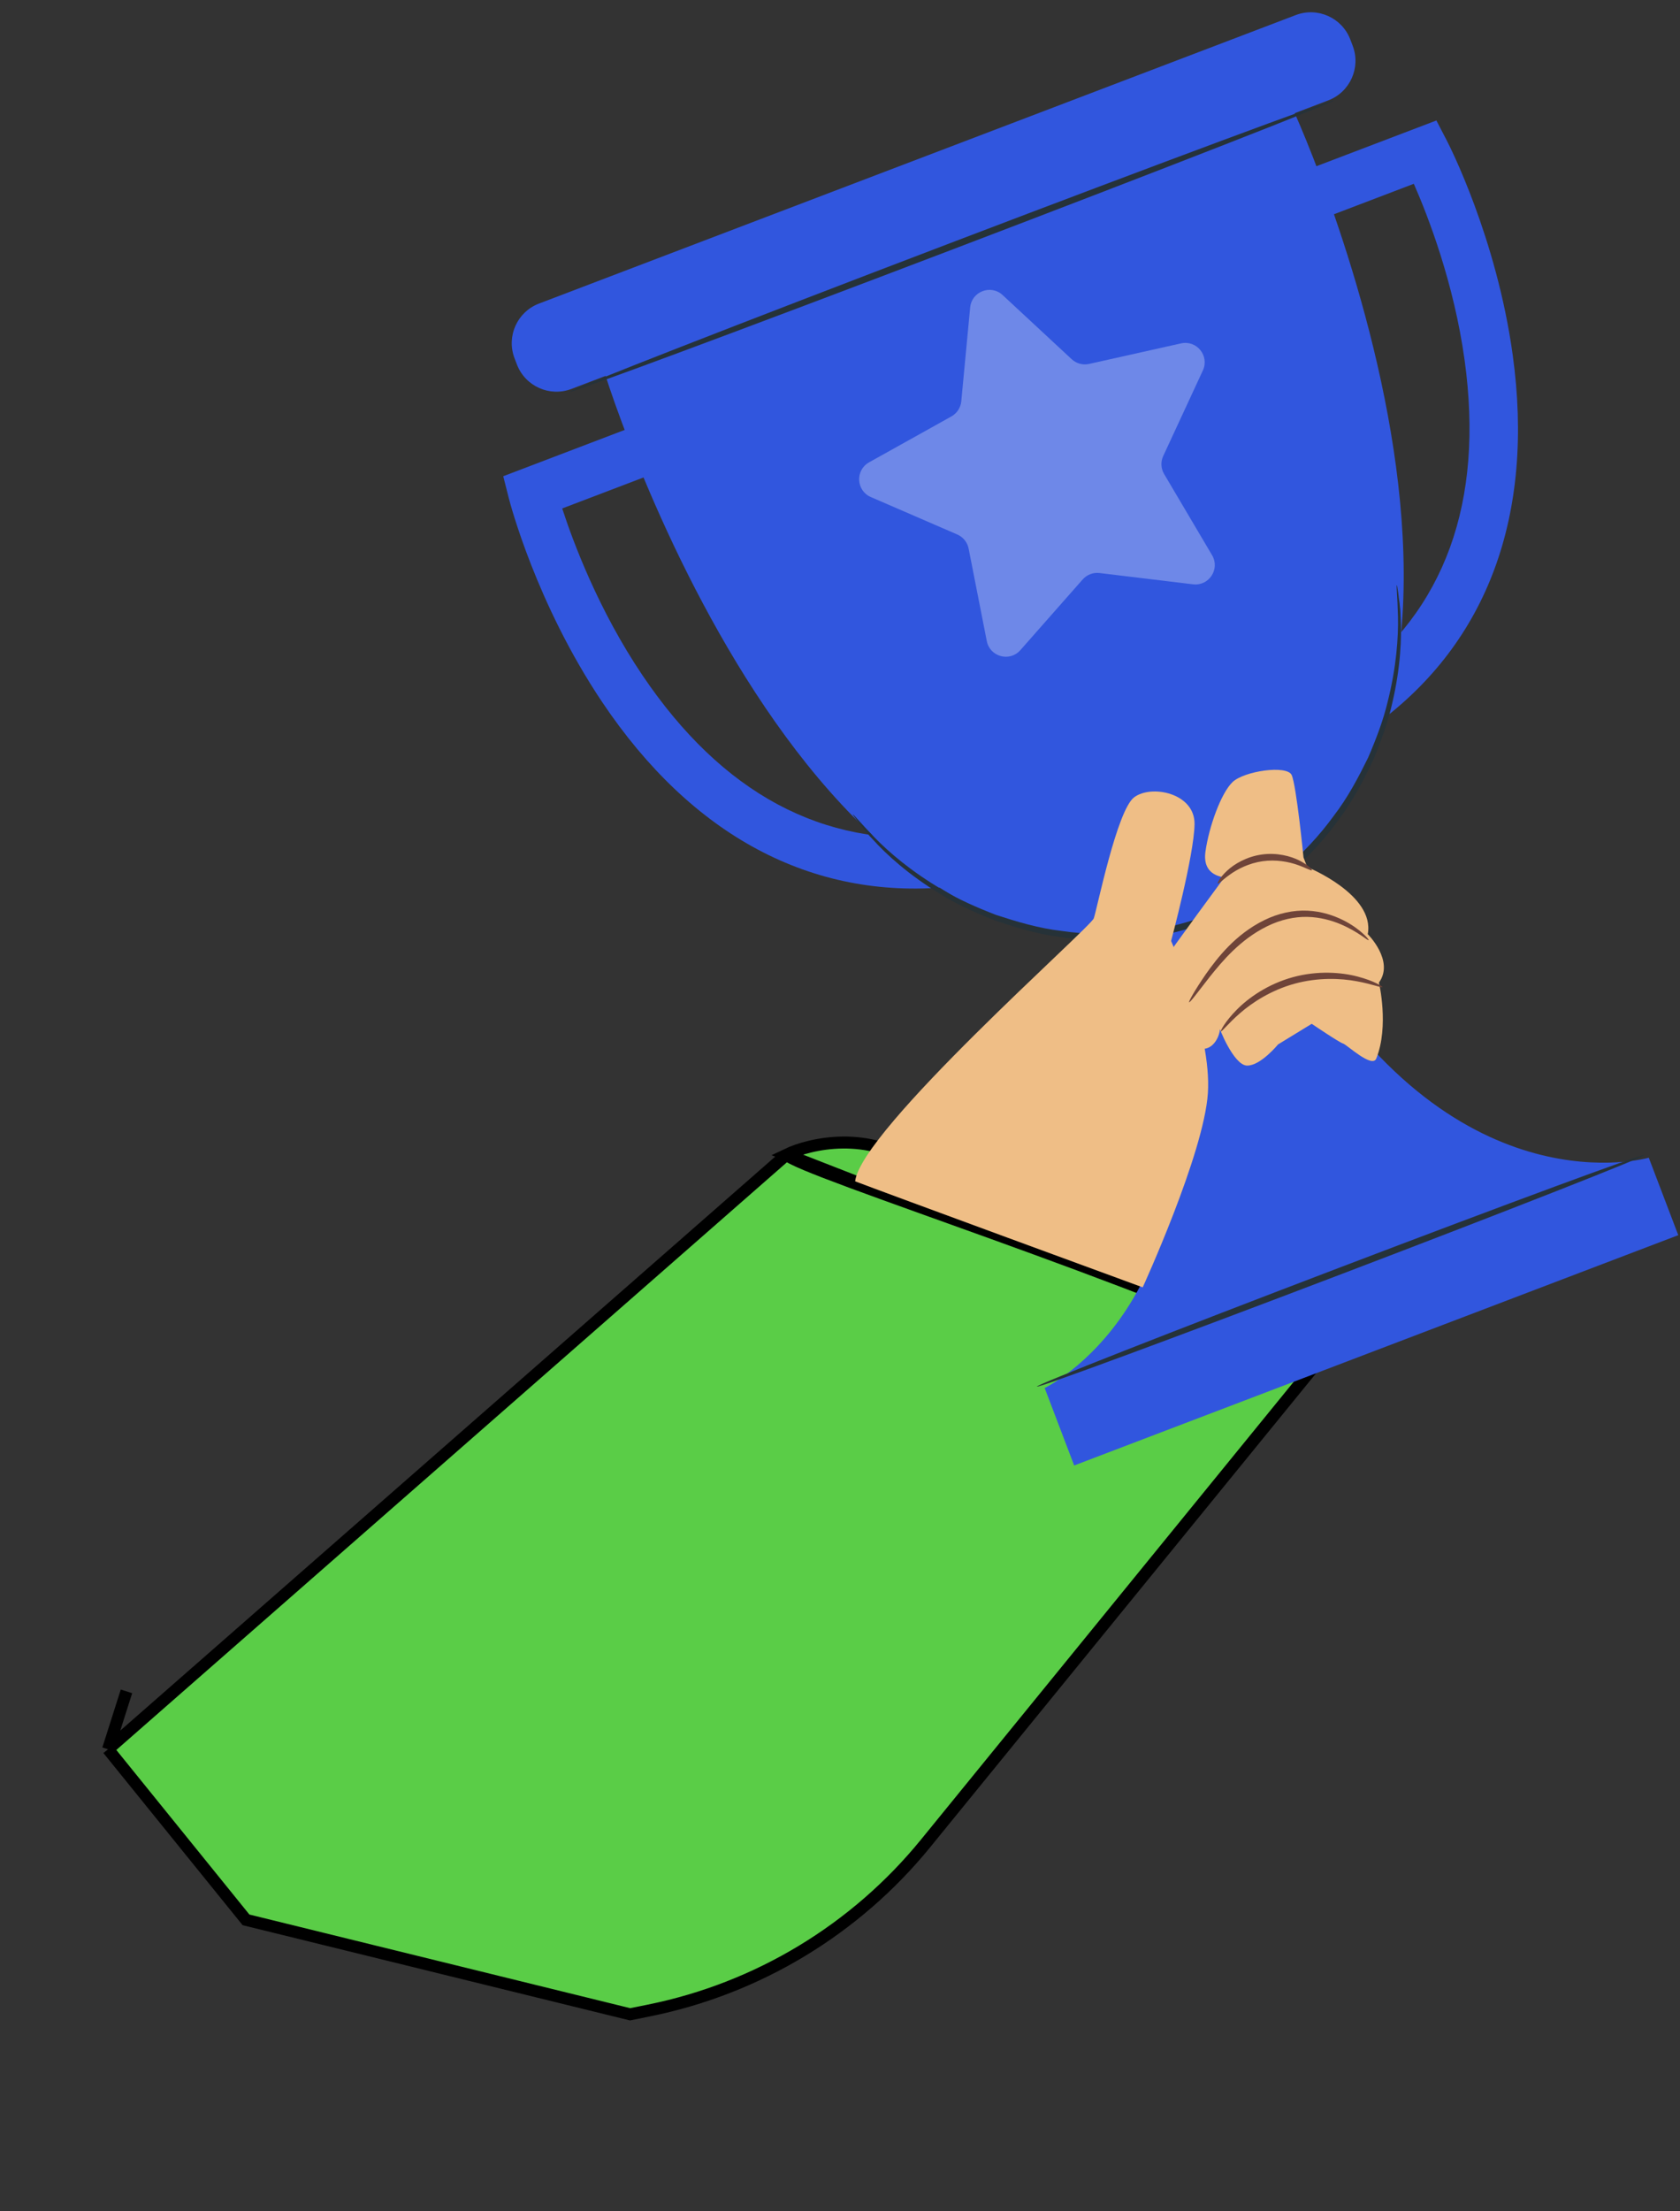
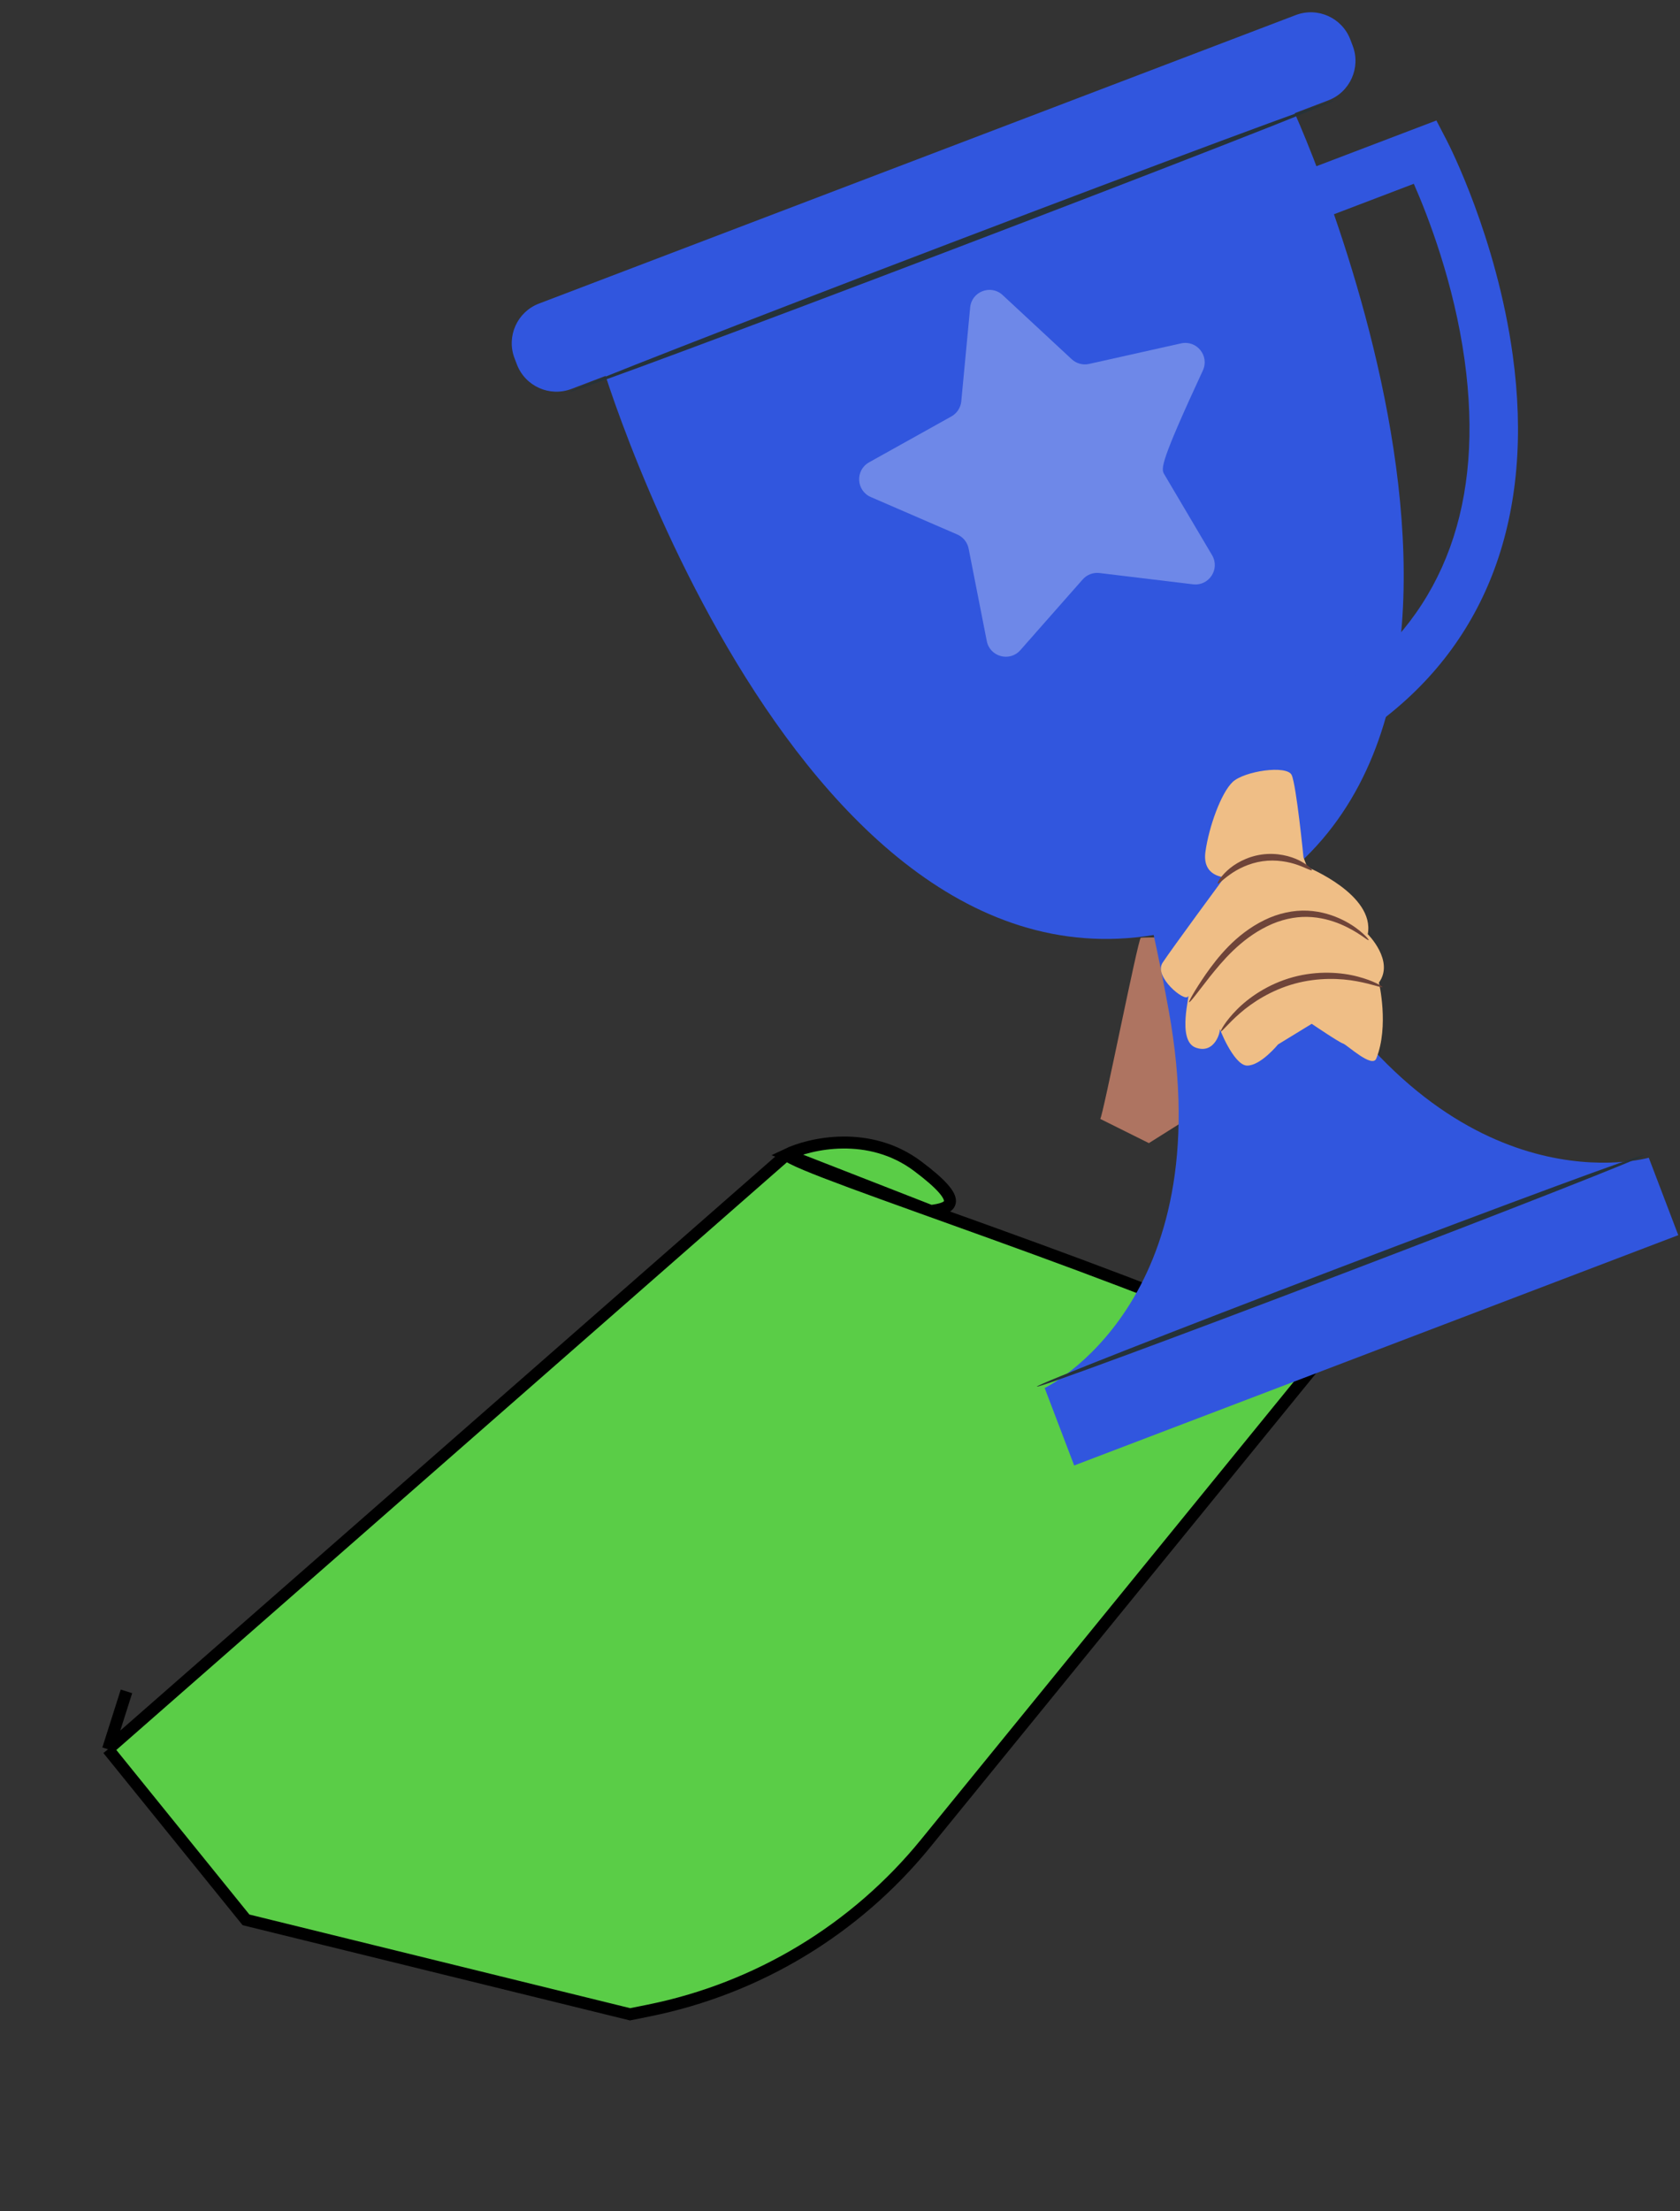
<svg xmlns="http://www.w3.org/2000/svg" width="111" height="146" viewBox="0 0 111 146" fill="none">
  <rect x="0" y="0" width="111" height="146" fill="#333333" stroke="none" />
  <path d="M61.5 79.957C69.416 82.797 80.403 86.724 86.995 90L61.158 121.712C56.529 127.394 50.071 131.294 42.888 132.746L41.631 133L16.254 126.764L7.139 115.5L51.97 76.237C53.524 75.492 57.432 74.601 60.632 77.001C63.832 79.401 62.834 79.791 61.5 79.957Z" fill="#5ACD47" />
  <path d="M51.97 76.237C52.779 77.262 76 84.535 86.995 90L61.158 121.712C56.529 127.394 50.071 131.294 42.888 132.746L41.631 133L16.254 126.764L7.139 115.5M51.97 76.237L7.139 115.5M51.97 76.237C53.524 75.492 57.432 74.601 60.632 77.001C63.832 79.401 62.834 79.791 61.5 79.957L51.97 76.237ZM7.139 115.5L8.356 111.677" stroke="black" stroke-width="0.791" />
  <path d="M72.695 73.879C72.874 73.7 75.194 61.978 75.373 61.919C75.551 61.859 83.525 61.919 83.525 61.919L86.678 68.703L75.908 75.477L72.695 73.879Z" fill="#AE7461" />
  <path d="M84.972 6.247L62.299 14.885L39.625 23.524C39.638 24.002 53.634 69.829 79.801 60.825C105.326 50.135 85.281 6.612 84.972 6.247Z" fill="#3156DE" />
  <path d="M85.612 0.995L35.612 20.044C34.169 20.594 33.446 22.208 33.995 23.651L34.152 24.062C34.701 25.505 36.316 26.228 37.758 25.679L87.758 6.629C89.201 6.08 89.924 4.465 89.375 3.023L89.218 2.611C88.669 1.169 87.054 0.445 85.612 0.995Z" fill="#3156DE" />
-   <path d="M62.689 58.563C53.634 59.413 45.715 55.192 39.788 46.358C35.416 39.842 33.689 33.171 33.617 32.891L33.25 31.444L44.88 27.013L46.082 30.168L37.146 33.572C37.869 35.795 39.542 40.28 42.444 44.582C47.708 52.384 54.381 55.965 62.28 55.224L62.689 58.563Z" fill="#3156DE" />
  <path d="M90.972 47.788L89.056 45.023C95.467 40.305 98.062 33.161 96.77 23.79C96.063 18.668 94.346 14.258 93.413 12.136L84.476 15.541L83.273 12.386L94.904 7.955L95.592 9.28C95.725 9.537 98.875 15.665 99.947 23.439C101.401 33.977 98.297 42.397 90.972 47.788Z" fill="#3156DE" />
  <path d="M86.232 63.285C83.09 58.142 81.239 54.485 80.183 51.887L77.167 53.036L74.15 54.185C75.09 56.828 76.142 60.789 77.219 66.719C80.731 86.066 69.023 91.648 69.023 91.648L70.972 96.762L90.929 89.158L110.886 81.555L108.937 76.441C108.937 76.441 96.483 80.064 86.232 63.285Z" fill="#3156DE" />
  <path d="M88.131 6.633C88.175 6.748 76.907 11.148 62.967 16.459C49.021 21.772 37.685 25.984 37.641 25.869C37.597 25.755 48.863 21.356 62.808 16.043C76.748 10.732 88.087 6.518 88.131 6.633Z" fill="#263238" />
  <path d="M108.652 76.26C108.696 76.375 99.744 79.892 88.66 84.115C77.573 88.339 68.552 91.669 68.508 91.554C68.464 91.439 77.414 87.923 88.502 83.699C99.586 79.476 108.609 76.145 108.652 76.26Z" fill="#263238" />
-   <path d="M92.291 38.638C92.306 38.636 92.338 38.819 92.386 39.172C92.419 39.525 92.53 40.045 92.54 40.722C92.622 42.072 92.544 44.055 91.989 46.421C91.727 47.608 91.279 48.867 90.727 50.185C90.11 51.471 89.415 52.844 88.44 54.129C86.572 56.74 83.824 59.172 80.395 60.659C76.939 62.087 73.278 62.361 70.103 61.876C68.502 61.68 67.035 61.212 65.683 60.756C64.355 60.228 63.143 59.667 62.112 59.023C60.034 57.761 58.566 56.426 57.663 55.42C57.187 54.938 56.895 54.494 56.666 54.223C56.449 53.941 56.34 53.789 56.352 53.78C56.388 53.751 56.855 54.336 57.788 55.3C58.722 56.262 60.205 57.543 62.272 58.752C63.298 59.37 64.499 59.904 65.81 60.41C67.145 60.842 68.588 61.289 70.161 61.47C73.279 61.923 76.853 61.639 80.222 60.249C83.562 58.799 86.258 56.435 88.109 53.886C89.075 52.633 89.769 51.291 90.39 50.033C90.947 48.743 91.406 47.511 91.683 46.346C92.269 44.023 92.395 42.068 92.366 40.727C92.334 39.386 92.246 38.643 92.291 38.638Z" fill="#263238" />
-   <path d="M75.5 85C75.5 85 58.06 78.605 56.5 78C56.875 74.606 72.052 61.252 72.268 60.636C72.484 60.02 73.795 53.511 74.931 52.647C76.067 51.784 78.956 52.358 78.925 54.422C78.894 56.485 77.376 62.129 77.376 62.129C77.376 62.129 80.067 68.177 79.807 72.174C79.547 76.171 75.5 85 75.5 85Z" fill="#EFBE86" />
  <path d="M80.907 57.919C80.907 57.919 79.414 57.885 79.645 56.237C79.876 54.589 80.674 52.367 81.438 51.637C82.202 50.908 85.031 50.495 85.343 51.174C85.655 51.852 86.124 56.612 86.124 56.612L86.369 57.248C86.369 57.248 90.859 59.065 90.37 61.68C90.37 61.68 92.148 63.442 91.109 64.878C91.109 64.878 91.789 67.752 90.935 69.889C90.664 70.566 88.981 68.968 88.739 68.903C88.497 68.839 86.667 67.6 86.667 67.6L84.443 68.961C84.443 68.961 83.284 70.378 82.39 70.358C81.496 70.338 80.485 67.733 80.587 67.87C80.689 68.008 80.3 69.646 79.001 69.171C77.703 68.697 78.699 65.43 78.485 65.8C78.272 66.171 76.206 64.491 76.815 63.565C77.424 62.639 80.907 57.919 80.907 57.919Z" fill="#EFBE86" />
  <path d="M86.678 57.46C86.638 57.516 86.306 57.31 85.732 57.109C85.163 56.907 84.327 56.737 83.423 56.864C82.519 56.992 81.761 57.387 81.271 57.739C80.775 58.09 80.513 58.38 80.46 58.337C80.416 58.307 80.593 57.938 81.073 57.494C81.544 57.053 82.356 56.565 83.361 56.423C84.365 56.282 85.279 56.526 85.855 56.819C86.439 57.113 86.711 57.419 86.678 57.46Z" fill="#6F4439" />
  <path d="M90.43 62.075C90.378 62.139 89.782 61.54 88.58 61.026C87.983 60.777 87.23 60.558 86.381 60.541C85.536 60.52 84.604 60.723 83.721 61.16C81.935 62.035 80.745 63.483 79.926 64.504C79.112 65.548 78.622 66.215 78.566 66.176C78.521 66.145 78.914 65.421 79.674 64.317C80.436 63.239 81.624 61.694 83.526 60.759C84.465 60.294 85.482 60.084 86.395 60.13C87.311 60.173 88.101 60.441 88.711 60.74C89.324 61.042 89.763 61.38 90.043 61.632C90.323 61.886 90.447 62.056 90.43 62.075Z" fill="#6F4439" />
  <path d="M91.336 65.177C91.308 65.244 90.687 64.981 89.639 64.79C88.598 64.595 87.1 64.524 85.541 64.95C83.983 65.377 82.729 66.2 81.932 66.897C81.127 67.595 80.727 68.138 80.668 68.094C80.626 68.069 80.938 67.452 81.718 66.666C82.486 65.884 83.779 64.97 85.424 64.521C87.069 64.071 88.646 64.2 89.706 64.482C90.777 64.761 91.359 65.133 91.336 65.177Z" fill="#6F4439" />
  <g opacity="0.3">
-     <path d="M66.246 19.483L70.808 23.718C71.117 24.005 71.547 24.122 71.958 24.03L78.034 22.673C79.07 22.442 79.921 23.498 79.475 24.461L76.856 30.109C76.678 30.491 76.701 30.936 76.915 31.299L80.083 36.658C80.623 37.572 79.881 38.708 78.828 38.581L72.647 37.836C72.229 37.785 71.812 37.944 71.534 38.26L67.415 42.929C66.714 43.725 65.404 43.37 65.199 42.329L63.998 36.22C63.916 35.807 63.637 35.46 63.25 35.292L57.537 32.819C56.563 32.397 56.496 31.042 57.423 30.526L62.861 27.495C63.229 27.29 63.473 26.917 63.513 26.498L64.1 20.3C64.2 19.244 65.468 18.761 66.246 19.483Z" fill="white" />
+     <path d="M66.246 19.483L70.808 23.718C71.117 24.005 71.547 24.122 71.958 24.03L78.034 22.673C79.07 22.442 79.921 23.498 79.475 24.461C76.678 30.491 76.701 30.936 76.915 31.299L80.083 36.658C80.623 37.572 79.881 38.708 78.828 38.581L72.647 37.836C72.229 37.785 71.812 37.944 71.534 38.26L67.415 42.929C66.714 43.725 65.404 43.37 65.199 42.329L63.998 36.22C63.916 35.807 63.637 35.46 63.25 35.292L57.537 32.819C56.563 32.397 56.496 31.042 57.423 30.526L62.861 27.495C63.229 27.29 63.473 26.917 63.513 26.498L64.1 20.3C64.2 19.244 65.468 18.761 66.246 19.483Z" fill="white" />
  </g>
</svg>